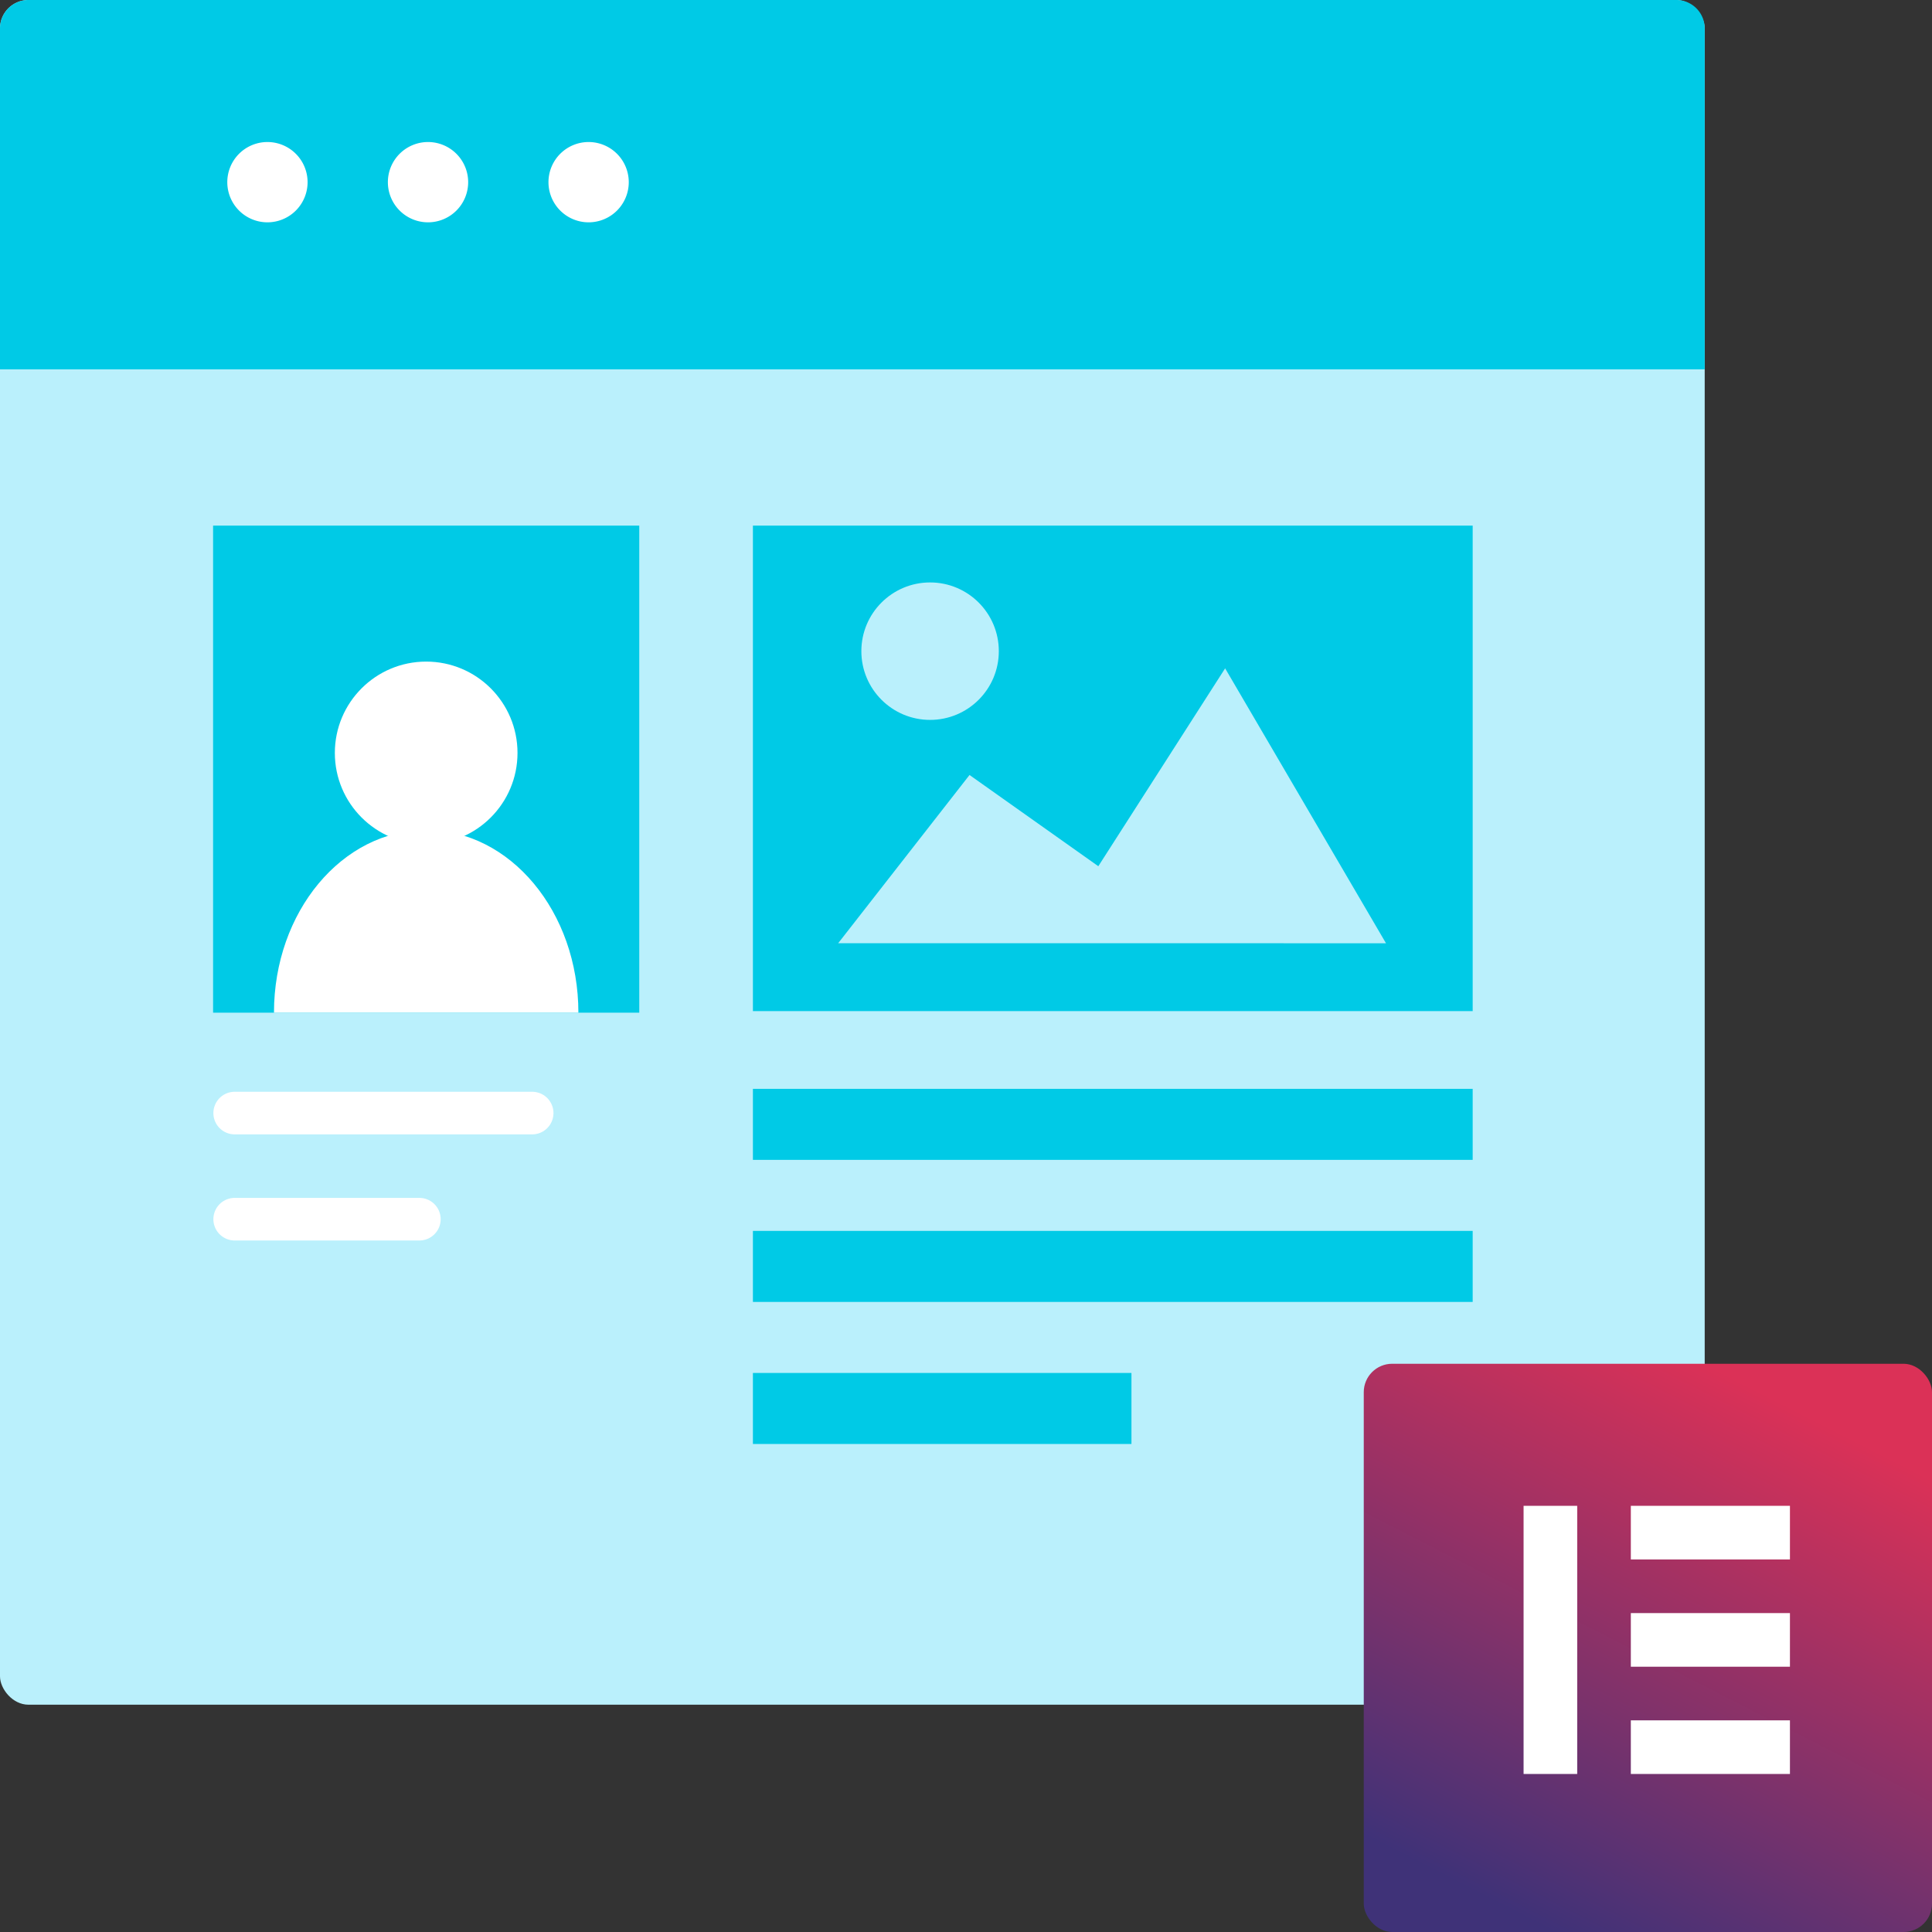
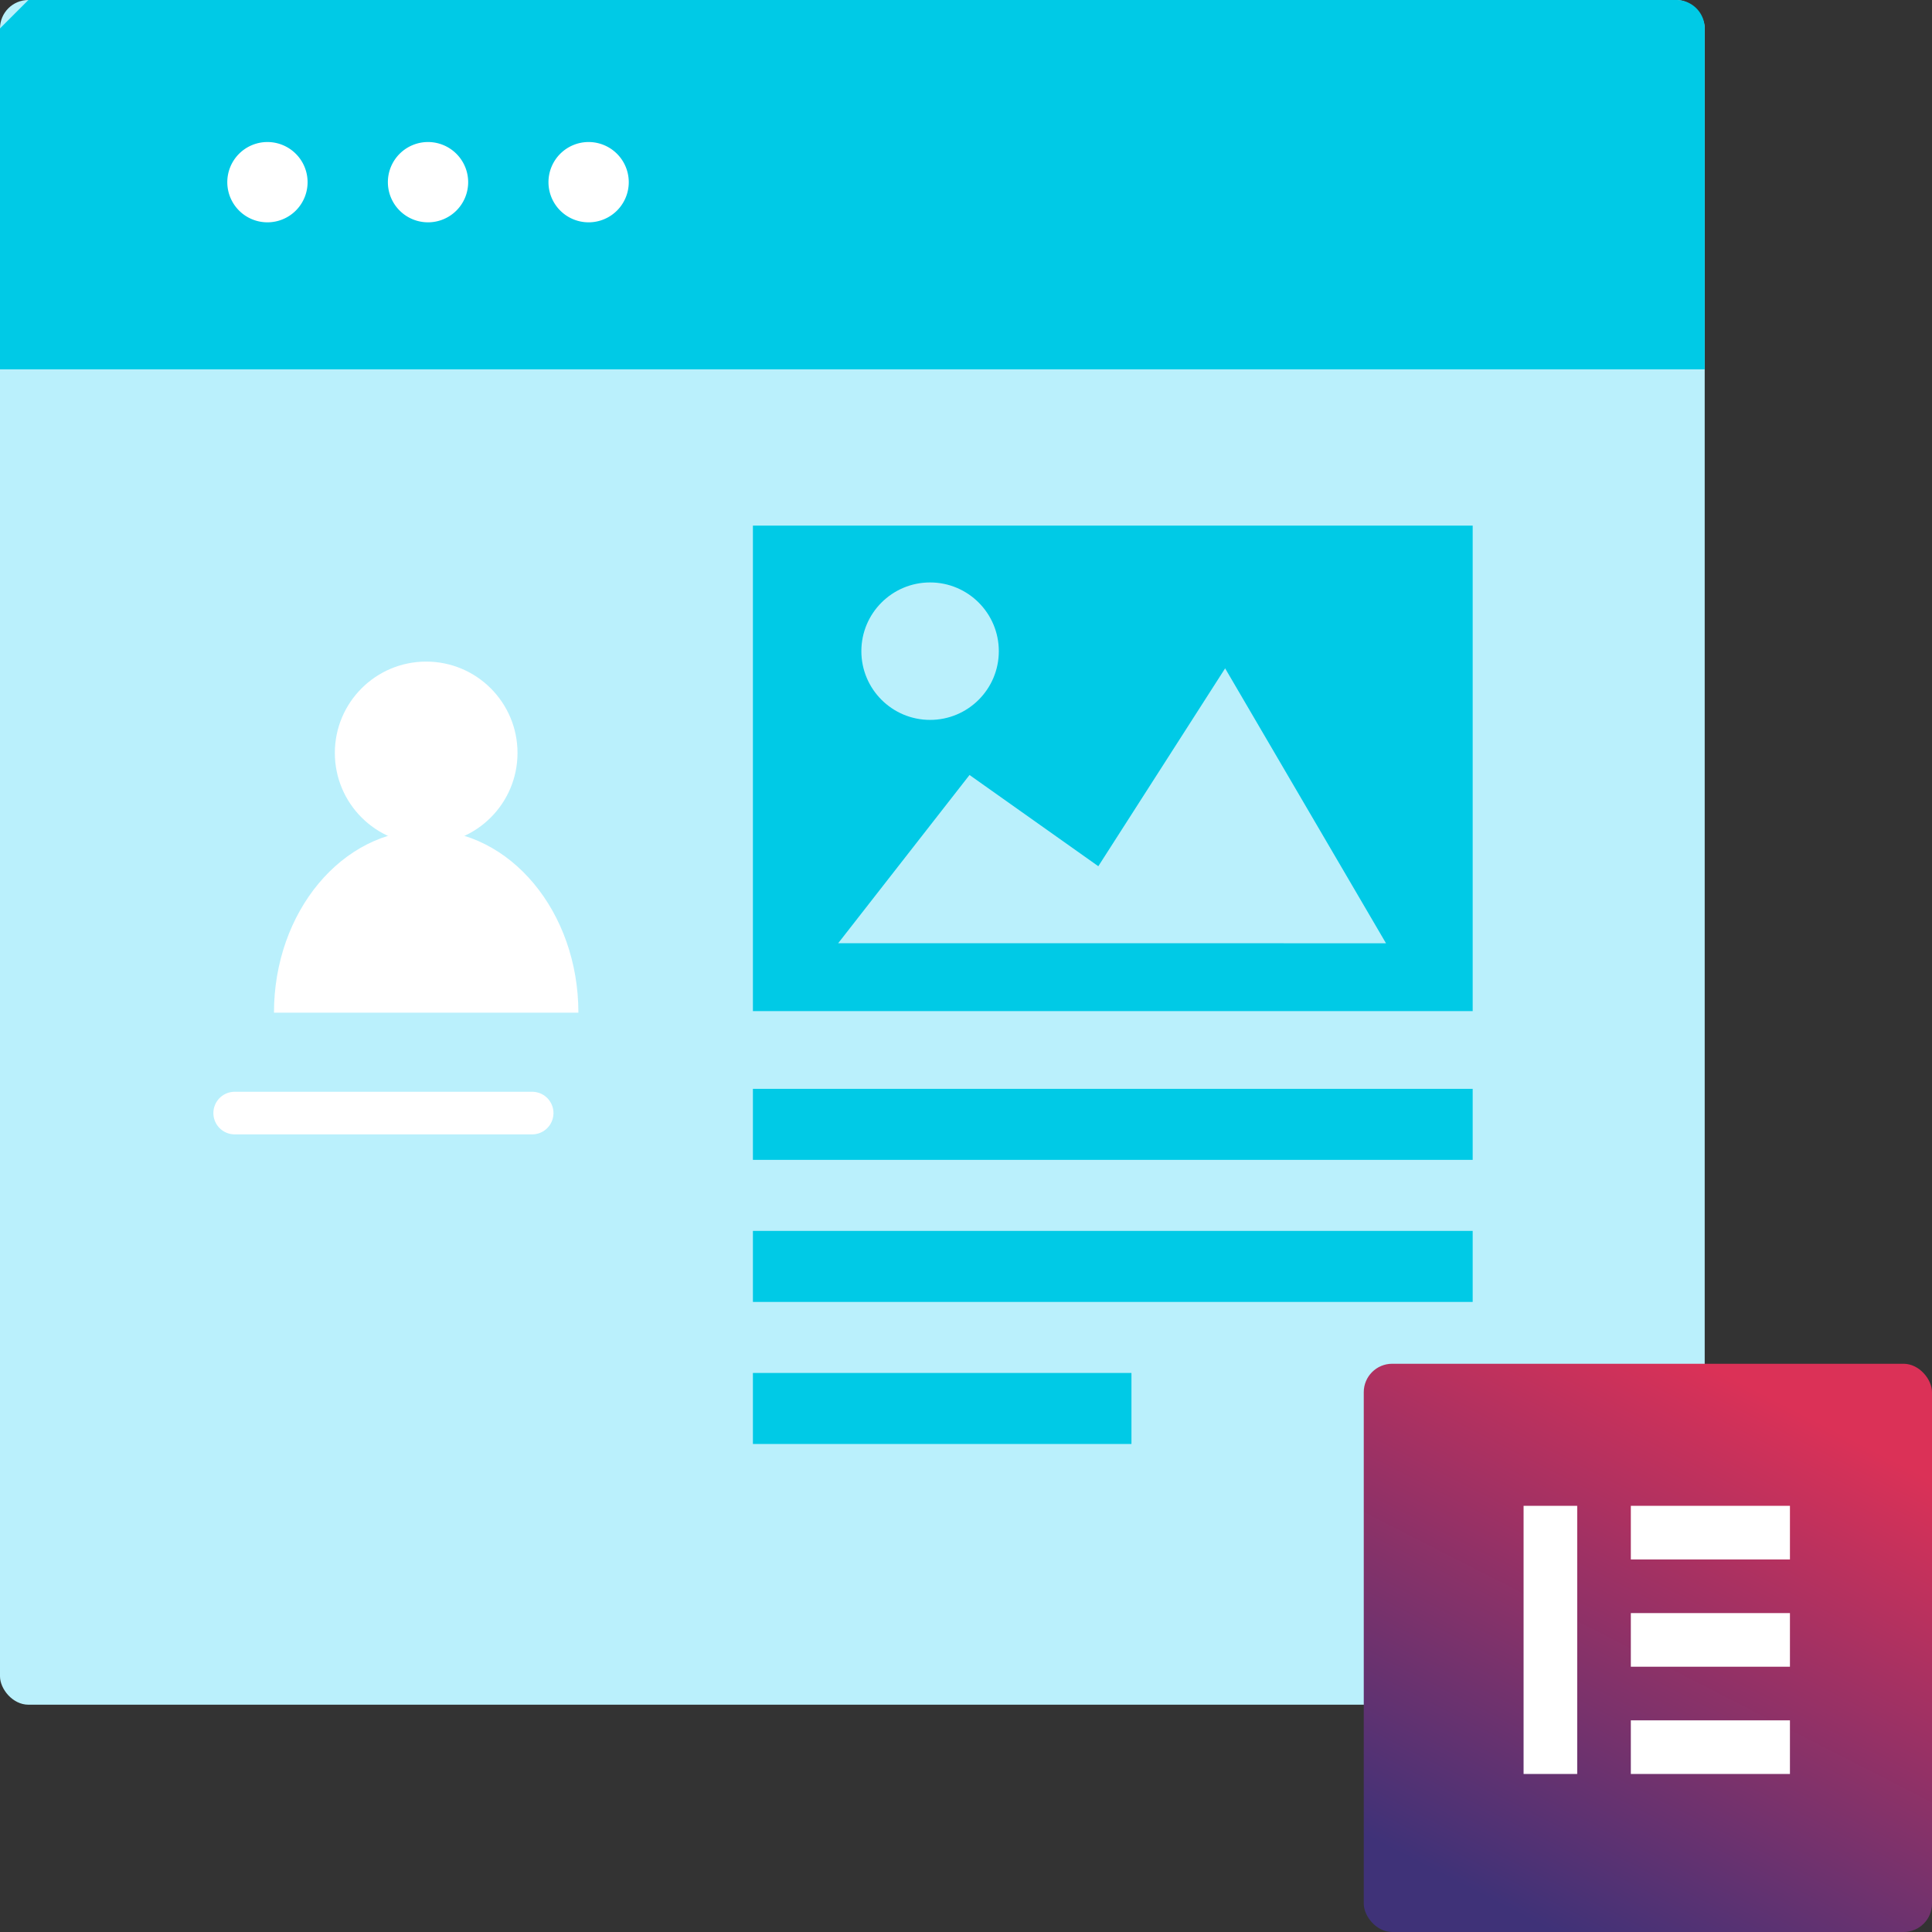
<svg xmlns="http://www.w3.org/2000/svg" width="136" height="136" viewBox="0 0 136 136">
  <rect x="0" y="0" width="136" height="136" fill="#333333" stroke="none" />
  <defs>
    <linearGradient id="linear-gradient" x1="0.6" x2="0.14" y2="0.9" gradientUnits="objectBoundingBox">
      <stop offset="0" stop-color="#db3157" />
      <stop offset="1" stop-color="#3f3278" />
    </linearGradient>
  </defs>
  <g id="icon_39" transform="translate(-897 -6216)">
    <g id="Group_156" data-name="Group 156" transform="translate(323 -3)">
      <g id="Group_146" data-name="Group 146" transform="translate(-267.5 3865.5)">
        <rect id="Rectangle_65" data-name="Rectangle 65" width="120" height="120" rx="2" transform="translate(841.5 2353.5)" fill="#baf0fc" />
-         <path id="Rectangle_69" data-name="Rectangle 69" d="M2,0H118a2,2,0,0,1,2,2V26a0,0,0,0,1,0,0H0a0,0,0,0,1,0,0V2A2,2,0,0,1,2,0Z" transform="translate(841.5 2353.5)" fill="#00cae6" />
+         <path id="Rectangle_69" data-name="Rectangle 69" d="M2,0H118a2,2,0,0,1,2,2V26a0,0,0,0,1,0,0H0a0,0,0,0,1,0,0V2Z" transform="translate(841.5 2353.5)" fill="#00cae6" />
        <path id="Path_144" data-name="Path 144" d="M120,0" transform="translate(841.5 2379.587)" fill="none" stroke="#000" stroke-linecap="round" stroke-width="1" />
        <g id="Group_150" data-name="Group 150" transform="translate(857.5 2363.5)">
          <g id="Group_40" data-name="Group 40">
            <path id="Path_49" data-name="Path 49" d="M1038.826,2451a2.826,2.826,0,1,0,2.826,2.826,2.828,2.828,0,0,0-2.826-2.826Z" transform="translate(-1036 -2451.002)" fill="#fff" />
          </g>
          <g id="Group_41" data-name="Group 41" transform="translate(11.304)">
            <path id="Path_50" data-name="Path 50" d="M1040.826,2451a2.826,2.826,0,1,0,2.826,2.826,2.828,2.828,0,0,0-2.826-2.826Z" transform="translate(-1038 -2451.002)" fill="#fff" />
          </g>
          <g id="Group_42" data-name="Group 42" transform="translate(22.609)">
            <path id="Path_51" data-name="Path 51" d="M1042.826,2451a2.826,2.826,0,1,0,2.826,2.826,2.828,2.828,0,0,0-2.826-2.826Z" transform="translate(-1040 -2451.002)" fill="#fff" />
          </g>
        </g>
      </g>
    </g>
    <g id="Group_153" data-name="Group 153" transform="translate(163.5 3891.5)">
      <rect id="Rectangle_72" data-name="Rectangle 72" width="50.667" height="34.176" transform="translate(786.5 2361.5)" fill="#00cae6" />
      <rect id="Rectangle_75" data-name="Rectangle 75" width="50.667" height="5" transform="translate(786.5 2401.147)" fill="#00cae6" />
      <rect id="Rectangle_77" data-name="Rectangle 77" width="50.667" height="5" transform="translate(786.5 2411.147)" fill="#00cae6" />
      <rect id="Rectangle_76" data-name="Rectangle 76" width="26.647" height="5" transform="translate(786.5 2421.147)" fill="#00cae6" />
      <g id="Group_154" data-name="Group 154">
-         <rect id="Rectangle_74" data-name="Rectangle 74" width="30" height="34.286" transform="translate(748.5 2361.5)" fill="#00cae6" />
        <circle id="Ellipse_22" data-name="Ellipse 22" cx="6.429" cy="6.429" r="6.429" transform="translate(757.071 2371.072)" fill="#fff" />
        <path id="Path_145" data-name="Path 145" d="M770.929,2379.359H749.5c0-7.1,4.8-12.857,10.714-12.857S770.929,2372.258,770.929,2379.359Z" transform="translate(3.286 16.427)" fill="#fff" />
      </g>
      <line id="Line_90" data-name="Line 90" x2="20.941" transform="translate(750.02 2402.853)" fill="none" stroke="#fff" stroke-linecap="round" stroke-linejoin="round" stroke-width="3" />
-       <path id="Path_146" data-name="Path 146" d="M0,0H13" transform="translate(750.02 2410.323)" fill="none" stroke="#fff" stroke-linecap="round" stroke-width="3" />
      <g id="Group_155" data-name="Group 155" transform="translate(2.232 -1.15)">
        <path id="Path_147" data-name="Path 147" d="M432.232,1469.852,420.908,1450.5l-8.927,13.929-9.066-6.422-9.247,11.844Z" transform="translate(396.601 922.197)" fill="#baf0fc" />
        <ellipse id="Ellipse_23" data-name="Ellipse 23" cx="4.838" cy="4.838" rx="4.838" ry="4.838" transform="translate(791.902 2366.65)" fill="#baf0fc" />
      </g>
    </g>
    <g id="Group_149" data-name="Group 149" transform="translate(350 -58)">
      <rect id="Rectangle_71" data-name="Rectangle 71" width="40" height="40" rx="2" transform="translate(643 6370)" fill="url(#linear-gradient)" />
      <g id="Group_148" data-name="Group 148" transform="translate(654.25 6380)">
        <rect id="Rectangle_63" data-name="Rectangle 63" width="3.775" height="18.876" transform="translate(0 0)" fill="#fff" />
        <rect id="Rectangle_64" data-name="Rectangle 64" width="3.775" height="11.2" transform="translate(7.55 3.775) rotate(-90)" fill="#fff" />
        <rect id="Rectangle_64-2" data-name="Rectangle 64" width="3.775" height="11.2" transform="translate(7.55 11.326) rotate(-90)" fill="#fff" />
        <rect id="Rectangle_64-3" data-name="Rectangle 64" width="3.775" height="11.2" transform="translate(7.55 18.876) rotate(-90)" fill="#fff" />
      </g>
    </g>
  </g>
</svg>